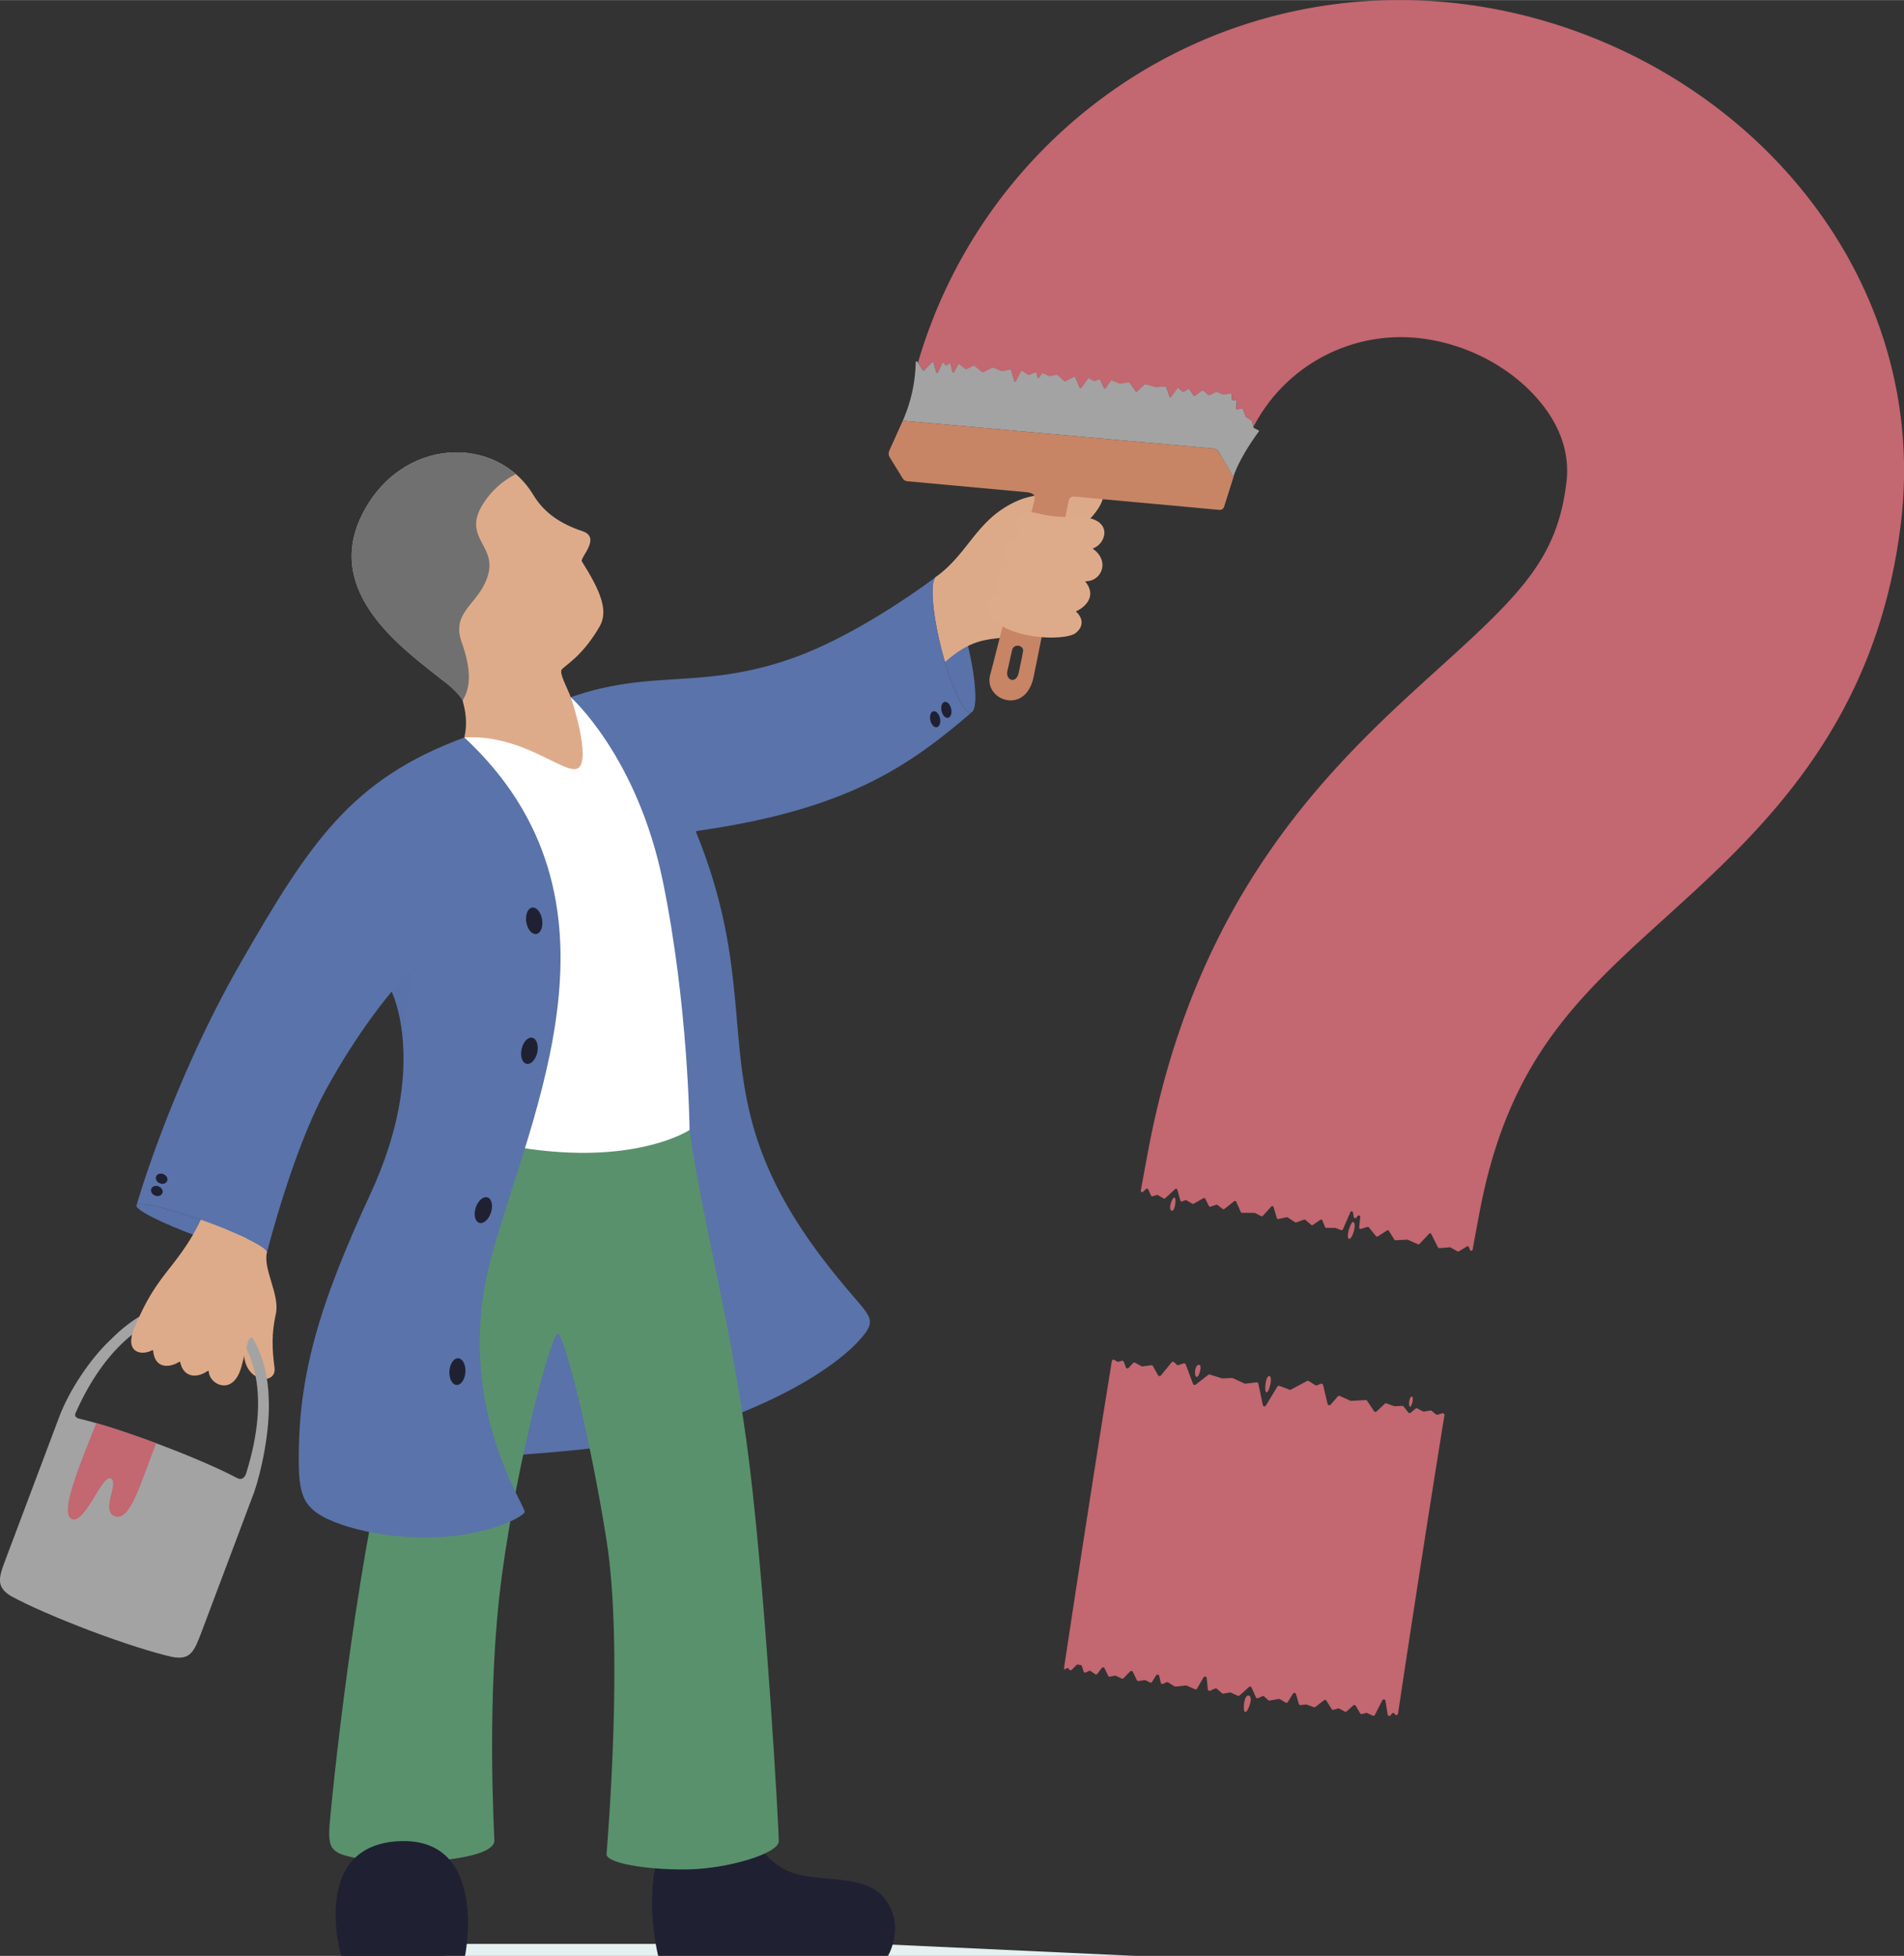
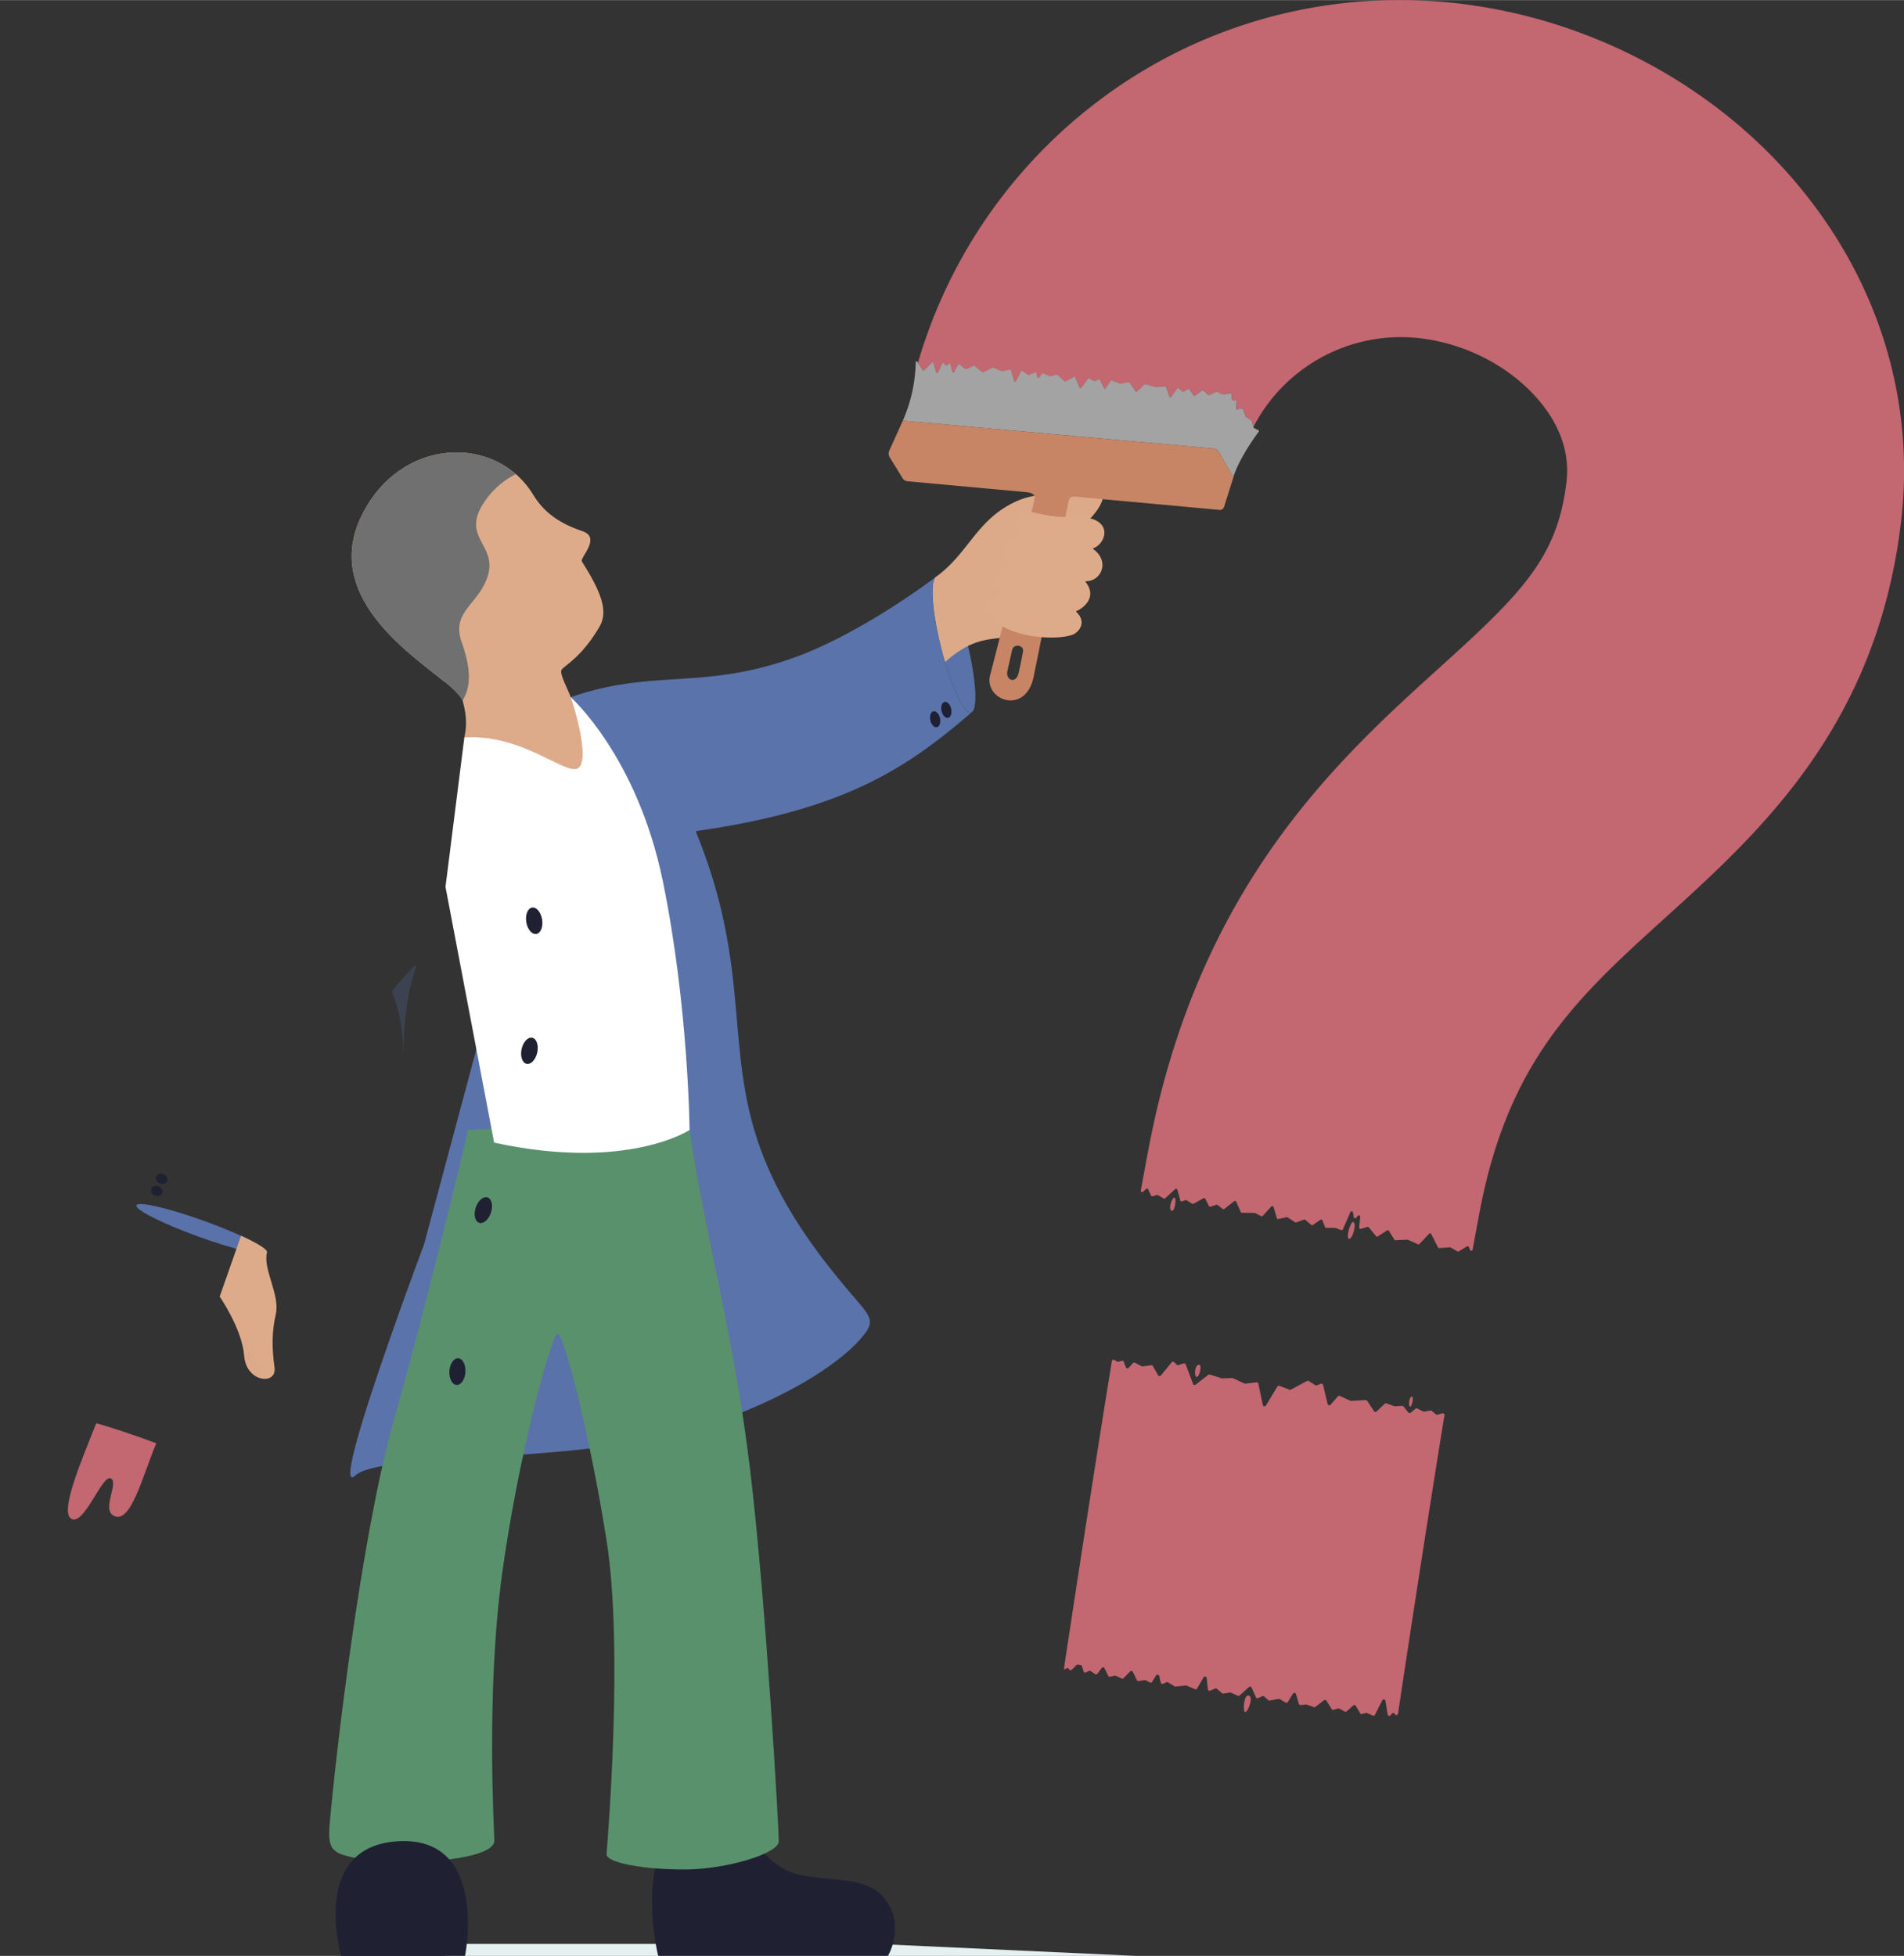
<svg xmlns="http://www.w3.org/2000/svg" viewBox="0 0 883.16 907.09" width="883" height="907">
  <rect x="0" y="0" width="883.16" height="907.09" fill="#333333" stroke="none" />
  <defs>
    <style>.cls-1{isolation:isolate;}.cls-2,.cls-3{fill:#5a73aa;}.cls-3,.cls-5,.cls-7{mix-blend-mode:multiply;}.cls-3,.cls-5{opacity:0.25;}.cls-4,.cls-5{fill:#deab8a;}.cls-6{fill:#a3a3a3;}.cls-7{fill:#e5f0f0;}.cls-8{fill:#1f2133;}.cls-9{fill:#c36770;}.cls-10{fill:#59916d;}.cls-11{fill:#fff;}.cls-12{fill:#707070;}.cls-13{fill:#c78566;}</style>
  </defs>
  <g class="cls-1">
    <g id="Layer_2" data-name="Layer 2">
      <g id="Illustration">
        <ellipse class="cls-2" cx="93.56" cy="569.88" rx="3.86" ry="32.16" transform="translate(-474.22 464.32) rotate(-70.14)" />
        <ellipse class="cls-3" cx="93.56" cy="569.88" rx="3.86" ry="32.16" transform="translate(-474.22 464.32) rotate(-70.14)" />
        <path class="cls-4" d="M123.81,580.81h0c.45-1.24-4.32-4.2-12-7.71l-9.91,28.22s10.45,15.08,11.36,27.44,15.18,13.79,14.07,5.48-1.42-15.9.6-24.82S121.93,588.76,123.81,580.81Z" />
        <path class="cls-5" d="M120.12,636.51a49,49,0,0,0-1.73-7.86,20.41,20.41,0,0,0-2.35-5.24,18.64,18.64,0,0,0-3.18-3.74,5.63,5.63,0,0,0-2-1.21,38.27,38.27,0,0,1,2.45,10.3c.43,5.8,3.81,9.19,7.15,10.3C120.34,638.21,120.24,637.36,120.12,636.51Z" />
-         <path class="cls-6" d="M124.63,648c-.64-17.27-6.76-27.34-10.57-32-7.92-9.65-19.75-14-32.45-11.86-10.62,1.76-20.83,7.62-29.9,16.79l-.13.11c-10,9.29-19.73,24.27-24.19,36.29h0L2.27,724.06c-3,7.87-4,12.12,3,16.25,7.75,4.22,21.15,10.12,36.66,16,15.19,5.72,28.91,10.06,37.55,12.05,8.92,1.77,10.52-2.24,14.24-12.11h0l24.37-64.75h0s0-.05,0-.08C120.87,683.32,125.45,664,124.63,648Zm-10.41,35.19c-.87,2.7-2.49,3.23-4.39,2.2h0c-7.89-4.17-20.72-9.77-35.45-15.32C59.27,664.35,45.64,660,37,658h0c-2.28-.56-2.41-1.51-1.93-2.7,11.47-26.08,28.84-43.18,47.38-46.25,11-1.84,20.91,1.75,27.77,10.1C115.64,625.78,126.19,644.71,114.22,683.15Z" />
        <ellipse class="cls-2" cx="442.48" cy="298.88" rx="6.15" ry="32.53" transform="translate(-59.44 116.68) rotate(-14.09)" />
        <ellipse class="cls-3" cx="442.48" cy="298.88" rx="6.15" ry="32.53" transform="translate(-59.44 116.68) rotate(-14.09)" />
        <path class="cls-4" d="M500.06,227.13c-12.63,3.79-20.21-.39-34.09,8.29s-18.31,22.41-31.82,32.09h0a1.86,1.86,0,0,0-.22.19l0,0c-2.49,2.66-1.4,16.69,2.69,32.9.56,2.2,1.14,4.34,1.75,6.39,15.76-14,23.53-8.95,35.21-13.37s-1.18-21.23,2-34.33,22.18-9.63,30.94-19.73S512.68,223.35,500.06,227.13Z" />
        <path class="cls-5" d="M500.06,227.13c-12.63,3.79-20.21-.39-34.09,8.29s-18.31,22.41-31.82,32.09h0a1.86,1.86,0,0,0-.22.19l0,0c-2.49,2.66-1.4,16.69,2.69,32.9.56,2.2,1.14,4.34,1.75,6.39,15.76-14,23.53-8.95,35.21-13.37s-1.18-21.23,2-34.33,22.18-9.63,30.94-19.73S512.68,223.35,500.06,227.13Z" />
        <polygon class="cls-7" points="206.65 907.09 526.46 907.09 406.3 901.54 190.48 901.54 206.65 907.09" />
        <path class="cls-8" d="M410.11,880.2c-10.26-12.67-34.2-5.63-47.68-14.08a39.26,39.26,0,0,1-7.82-6.51c-8.48,3.91-23.63,7.23-36.31,7.35-5,0-9.9-.14-14.49-.52-3.48,18.66.77,37.64,1.41,40.32a.44.44,0,0,0,.41.33h106a.44.44,0,0,0,.37-.21C413,905.07,419.63,892,410.11,880.2Z" />
        <path class="cls-9" d="M669,655.46l-2.2.63a.81.81,0,0,1-.72-.15l-2-1.63a.81.81,0,0,0-.64-.16l-2.9.51a.79.79,0,0,1-.5-.08l-2.59-1.36a.79.79,0,0,0-.87.09l-2.24,1.86a.79.79,0,0,1-1.12-.12l-2.17-2.76a.8.8,0,0,0-.66-.3l-3.3.18a.76.76,0,0,1-.3,0l-3.68-1.31a.78.78,0,0,0-.8.17l-3.78,3.55a.8.8,0,0,1-1.2-.14l-3.19-4.79a.78.78,0,0,0-.7-.35l-6.67.38a.78.78,0,0,1-.37-.06l-4.95-2.22a.77.77,0,0,0-.91.21l-3.37,3.86a.79.79,0,0,1-1.36-.34l-2.1-8.83a.79.79,0,0,0-1.05-.55l-1.79.7a.78.78,0,0,1-.68,0L607,640.47a.78.78,0,0,0-.77,0l-7.48,4a.78.78,0,0,1-.65,0l-4.61-1.73a.8.8,0,0,0-1,.33l-5.29,8.75a.79.79,0,0,1-1.45-.24l-2.08-9.88a.79.79,0,0,0-.87-.62l-5.13.62a.77.77,0,0,1-.42-.07l-5.42-2.48a.75.75,0,0,0-.36-.07l-4.4.17a.84.84,0,0,1-.27,0l-5.63-1.78a.78.78,0,0,0-.72.13l-5.84,4.54a.79.79,0,0,1-1.23-.34l-3.38-9a.8.8,0,0,0-1-.48l-2.38.77a.79.79,0,0,1-.79-.18l-1.22-1.16a.79.79,0,0,0-1.15.07l-5,6.08a.79.79,0,0,1-1.3-.12l-2.38-4.23a.8.8,0,0,0-.79-.4l-4,.54a.84.84,0,0,1-.47-.08L526.47,632a.78.78,0,0,0-.94.16l-2,2.2a.78.78,0,0,1-1.31-.26l-.93-2.5a.79.79,0,0,0-1-.49l-1.49.42a.79.79,0,0,1-.62-.08l-1.27-.76a.79.79,0,0,0-1.19.54c-8.19,50.47-16.39,104.14-22,141.15-.26,1.71-.1,2.12.59,1.62l.33-.24a.79.79,0,0,1,1.15.25l.11.2a.78.78,0,0,0,1.24.17l2.1-2.08A.75.75,0,0,1,500,772l1.22.18a.8.8,0,0,1,.63.54l.76,2.42a.78.78,0,0,0,1.09.47l1.44-.68a.8.8,0,0,1,.79.07l2,1.42a.79.79,0,0,0,1.09-.18l2-2.64a.78.78,0,0,1,1.34.13l1.64,3.42a.79.79,0,0,0,.88.43l2.2-.46a.73.73,0,0,1,.5.06l2.7,1.27a.81.81,0,0,0,.91-.17l3-3.1a.79.79,0,0,1,1.28.2l1.85,3.8a.81.81,0,0,0,.83.44l2.8-.42a.77.77,0,0,1,.49.08l1.93,1a.78.78,0,0,0,1-.27l1.88-3a.79.79,0,0,1,1.44.25l.72,3.1a.79.79,0,0,0,1.1.54l1.51-.69a.77.77,0,0,1,.75,0l3,1.87a.8.8,0,0,0,.5.11l4.79-.5a.68.68,0,0,1,.4.06l3.8,1.67a.79.79,0,0,0,1-.32l3-5.17a.79.79,0,0,1,1.47.33l.51,5.19a.79.79,0,0,0,1.09.65l2.27-1a.81.81,0,0,1,.83.12l2.4,2.06a.77.77,0,0,0,.65.18l3-.52a.87.87,0,0,1,.45.06l3.21,1.44a.8.8,0,0,0,.85-.13l4.31-3.89a.79.79,0,0,1,1.25.27l2,4.46a.79.79,0,0,0,1,.4l2-.89a.78.78,0,0,1,.86.13l1.84,1.68a.79.79,0,0,0,.67.2l4.21-.74a.78.78,0,0,1,.54.1l2.62,1.57a.79.79,0,0,0,1.08-.27l2.34-3.83a.79.79,0,0,1,1.43.19l1.32,4.52a.79.79,0,0,0,.84.57l2.37-.27a.89.89,0,0,1,.36,0l3.34,1.22a.78.78,0,0,0,.75-.11l4-3.07a.78.78,0,0,1,1.14.21l2.41,3.85a.77.77,0,0,0,.88.34l2.09-.6a.81.81,0,0,1,.59.07l2.54,1.37a.77.77,0,0,0,.9-.11l3-2.72a.8.8,0,0,1,1.22.19l2,3.41a.79.79,0,0,0,.9.37l1.71-.49a.81.81,0,0,1,.55,0l2.68,1.23a.78.78,0,0,0,1-.35l3.43-6.74a.79.79,0,0,1,1.49.24l1,6.29a.79.79,0,0,0,1.41.35l.54-.72a.79.79,0,0,1,1.36.18.79.79,0,0,0,1.51-.18C653.91,758.43,662,705.76,670,656.34A.78.78,0,0,0,669,655.46Z" />
        <path class="cls-9" d="M829.43,80.49C784.66,30.09,717.38,0,649.48,0A230.75,230.75,0,0,0,508.24,47.73a234.36,234.36,0,0,0-82.45,120.45l2.27,3.45a.4.4,0,0,0,.62.06l3.65-3.71a.4.4,0,0,1,.68.17l1.22,4.48a.41.41,0,0,0,.75.09l2.21-4.18a.4.4,0,0,1,.68,0l.72,1a.41.41,0,0,0,.56.08l1.18-.85a.4.4,0,0,1,.63.23l.87,3.67a.4.4,0,0,0,.74.09l1.9-3.51a.4.4,0,0,1,.6-.13l2.55,2a.9.9,0,0,0,1,.09l2.84-1.39a.64.64,0,0,1,.7.08l3.27,2.72a.73.73,0,0,0,.79.1l4.1-2a.68.68,0,0,1,.54,0l3.53,1.44a1.42,1.42,0,0,0,.79.08l3.37-.67a.41.41,0,0,1,.47.29l1.47,5.1a.41.41,0,0,0,.75.08l2.36-4.62a.41.41,0,0,1,.58-.15l2.56,1.65a.84.84,0,0,0,.77.08l2.74-1.07a.4.4,0,0,1,.54.27l.53,2a.4.4,0,0,0,.71.12l1.36-1.93a.39.39,0,0,1,.49-.14l2.81,1.24a1,1,0,0,0,.65.06l2.67-.6a.83.83,0,0,1,.74.19l3.08,2.79a.41.41,0,0,0,.45.06l4-2.06a.39.39,0,0,1,.55.2l2.12,4.85a.4.4,0,0,0,.7.07l3.11-4.34a.41.41,0,0,1,.54-.11l1.89,1.12a1.1,1.1,0,0,0,1,.07l1.64-.68a.41.41,0,0,1,.52.2l1.89,3.91a.4.4,0,0,0,.69,0l2.35-3.47a.39.39,0,0,1,.48-.15l3.58,1.36a1.28,1.28,0,0,0,.7.07l3.45-.59a.62.62,0,0,1,.57.23l2.82,3.89a.4.4,0,0,0,.6.06l3.36-3.18a.73.73,0,0,1,.68-.17l4.46,1.22a2.38,2.38,0,0,0,.84.08l3.75-.33a.39.39,0,0,1,.41.26l1.6,4.53a.4.4,0,0,0,.7.1l2.9-4a.41.41,0,0,1,.6-.06l1.78,1.63a.41.41,0,0,0,.47,0l2.24-1.25a.41.41,0,0,1,.53.13l1.9,2.86a.47.47,0,0,0,.66.12l3.28-2.43a.41.41,0,0,1,.5,0l2.47,2.07a.46.46,0,0,0,.5.06l2.88-1.44a.86.86,0,0,1,.78,0l2.27,1.09a1.21,1.21,0,0,0,.73.1l3-.57a.41.41,0,0,1,.48.36l.25,2.47a.4.4,0,0,0,.39.36l1.39.06a.41.41,0,0,1,.39.43l-.25,3.33a.4.4,0,0,0,.45.43l2.34-.33a.39.39,0,0,1,.43.26l1.18,3.32a.87.87,0,0,0,.35.43l2.2,1.35a1,1,0,0,1,.46.62l.58,2.41a77,77,0,0,1,68.11-41.61c23.59,0,47.77,10.74,63.12,28,10.89,12.26,15.58,25.49,13.94,39.31-4.16,35.09-21,51.71-58.83,85.94C620.57,352.24,556,410.72,532.81,532.41c-1.14,6-2.37,12.6-3.65,19.7a.63.63,0,0,0,1.05.58l1.37-1.29a.63.63,0,0,1,1,.2l1.29,2.85a.63.63,0,0,0,.75.34l2-.59a.67.67,0,0,1,.5.06l2.59,1.54a.63.63,0,0,0,.75-.08l4.66-4.28a.63.63,0,0,1,1,.3l1.36,5a.63.63,0,0,0,.82.43l1.54-.56a.64.64,0,0,1,.54.06l2.64,1.57a.67.67,0,0,0,.63,0l4.56-2.53a.63.63,0,0,1,.87.27l1.67,3.32a.62.62,0,0,0,.76.31l2.62-.89a.66.66,0,0,1,.59.1l2.41,1.85a.63.63,0,0,0,.77,0l4.53-3.55a.63.63,0,0,1,1,.25l2.08,4.69a.63.63,0,0,0,.56.38l5.83.07a.68.68,0,0,1,.28.07L585,564a.61.61,0,0,0,.74-.14l3.94-4.31a.63.63,0,0,1,1.07.25l1.49,5.1a.62.62,0,0,0,.74.44l3.81-.84a.58.58,0,0,1,.48.09l3.44,2.25a.65.65,0,0,0,.56.07l3.6-1.29a.63.63,0,0,1,.62.11l2.73,2.34a.65.65,0,0,0,.77,0l3.46-2.38a.63.63,0,0,1,.94.28l1.21,3.08a.64.64,0,0,0,.59.4l3.59,0a2.57,2.57,0,0,1,1,.16l2.3.87a.64.64,0,0,0,.8-.34l3.48-8a.63.63,0,0,1,1.2.15l.39,2.19a.63.63,0,0,0,1.1.3l.76-.9a.63.63,0,0,1,1.11.47l-.47,4.91a.63.63,0,0,0,.81.66l3-.91a.65.65,0,0,1,.67.2l3.32,4.07a.63.63,0,0,0,.83.13l4.28-2.78a.63.63,0,0,1,.88.2l2.5,4.06a.61.61,0,0,0,.57.3l5.38-.29a.58.58,0,0,1,.29.05l4.72,2.09a.64.64,0,0,0,.72-.14l4.47-4.74a.63.63,0,0,1,1,.15l3.1,6.17a.64.64,0,0,0,.61.35l4.86-.37a.62.62,0,0,1,.35.08l3.22,1.79a.62.62,0,0,0,.63,0l3.75-2.27a.63.63,0,0,1,.91.3l.55,1.32a.63.63,0,0,0,1.2-.13c1.17-6.47,2.28-12.46,3.31-17.86,13.4-70.28,45.57-99.43,86.31-136.32,43.6-39.51,97.87-88.67,109.1-183.37C888.66,183.61,870.09,126.25,829.43,80.49Z" />
        <path class="cls-9" d="M544.84,555.43c1,.52,0,7.09-1.54,6S543.87,554.92,544.84,555.43Z" />
        <path class="cls-9" d="M627.76,566.73c1.74,1-.65,8.49-2.12,7.75S626.62,566.08,627.76,566.73Z" />
-         <path class="cls-9" d="M588.8,638.15c1.71.32-.11,7.73-1.34,7.57S587.08,637.82,588.8,638.15Z" />
        <path class="cls-9" d="M556.18,632.94c1.6.06.08,5.85-1.14,5.65S554.06,632.86,556.18,632.94Z" />
        <path class="cls-9" d="M655,647.74c.88.31-.17,4.88-1,4.63S653.65,647.25,655,647.74Z" />
        <path class="cls-9" d="M579.27,786.35c2.34.67-.56,8-1.73,7.65S576.93,785.68,579.27,786.35Z" />
        <path class="cls-2" d="M391,595.52l-.15-.19C319.43,509.81,359,474.74,322.9,386a.47.47,0,0,1,.37-.64c68.82-9.79,97.66-29.33,127.71-55.28h0a1.31,1.31,0,0,1-.53.33c-3.26,1-9.47-12.36-13.87-29.78-4.23-16.74-5.25-31.16-2.43-33.12h0s-33.92,26-65.94,37.5c-42.49,15.2-65.29,5-103.47,18.32L196.67,577.18S152,696,164.79,684.32s110-4.13,167.42-24.73c34.74-12.45,55-26.45,64.84-36.37C407.86,611.68,404.58,612,391,595.52Z" />
        <path class="cls-3" d="M258.67,618.43c-1.82,0-9.08,24-16,56.11,10.07-.72,20.48-1.6,30.83-2.78C267.08,641,260.63,618.43,258.67,618.43Z" />
        <path class="cls-10" d="M347.85,680.9c-7.59-63.17-21.71-112-28-156.85l-14.07-5.91-88.63,5.91s-17.73,75.26-34.75,135.67c-15,53.2-26.91,155.9-29.55,187-.55,8.05.32,10.77,4.7,12.94,6,2.34,16.79,3.86,30,3.87,20.52,0,41.59-3.25,41.75-9.81.06-2.51-4-67.55,3.5-123.06s23.09-112.19,25.89-112.19,14.69,45.72,22.65,95.86.46,139.74,0,145.52c-.33,4.19,18.22,7.33,37,7.15s42.9-7.33,42.9-13.11S355.43,744.07,347.85,680.9Z" />
        <ellipse class="cls-8" cx="438.96" cy="329.21" rx="2.29" ry="3.78" transform="translate(-60.37 101.75) rotate(-12.38)" />
        <ellipse class="cls-8" cx="433.76" cy="333.56" rx="2.29" ry="3.78" transform="translate(-61.42 100.74) rotate(-12.38)" />
        <path class="cls-6" d="M583.73,199.53l-1.87-.92a.83.83,0,0,1-.45-.55l-.62-2.58a1,1,0,0,0-.46-.62l-2.2-1.35a.87.87,0,0,1-.35-.43l-1.18-3.32a.39.39,0,0,0-.43-.26l-2.34.33a.4.4,0,0,1-.45-.43l.25-3.33a.41.41,0,0,0-.39-.43l-1.39-.06a.4.4,0,0,1-.39-.36l-.25-2.47a.41.41,0,0,0-.48-.36l-3,.57a1.21,1.21,0,0,1-.73-.1l-2.27-1.09a.86.86,0,0,0-.78,0l-2.88,1.44a.46.46,0,0,1-.5-.06l-2.47-2.07a.41.41,0,0,0-.5,0l-3.28,2.43a.47.47,0,0,1-.66-.12l-1.9-2.86a.41.41,0,0,0-.53-.13L549,181.64a.41.41,0,0,1-.47,0L546.73,180a.41.41,0,0,0-.6.06l-2.9,4a.4.4,0,0,1-.7-.1l-1.6-4.53a.39.39,0,0,0-.41-.26l-3.75.33a2.38,2.38,0,0,1-.84-.08l-4.46-1.22a.73.73,0,0,0-.68.17l-3.36,3.18a.4.4,0,0,1-.6-.06L524,177.52a.62.62,0,0,0-.57-.23l-3.45.59a1.28,1.28,0,0,1-.7-.07l-3.58-1.36a.39.39,0,0,0-.48.15l-2.35,3.47a.4.4,0,0,1-.69,0l-1.89-3.91a.41.41,0,0,0-.52-.2l-1.64.68a1.1,1.1,0,0,1-1-.07l-1.89-1.12a.41.41,0,0,0-.54.11l-3.11,4.34a.4.4,0,0,1-.7-.07l-2.12-4.85a.39.39,0,0,0-.55-.2l-4,2.06a.41.41,0,0,1-.45-.06l-3.08-2.79a.83.83,0,0,0-.74-.19l-2.67.6a1,1,0,0,1-.65-.06l-2.81-1.24a.39.39,0,0,0-.49.14L482,175.12a.4.4,0,0,1-.71-.12l-.53-2a.4.4,0,0,0-.54-.27l-2.74,1.07a.84.84,0,0,1-.77-.08l-2.56-1.65a.41.41,0,0,0-.58.15l-2.36,4.62a.41.41,0,0,1-.75-.08L469,171.7a.41.41,0,0,0-.47-.29l-3.37.67a1.42,1.42,0,0,1-.79-.08l-3.53-1.44a.68.68,0,0,0-.54,0l-4.1,2a.73.73,0,0,1-.79-.1l-3.27-2.72a.64.64,0,0,0-.7-.08l-2.84,1.39a.9.9,0,0,1-1-.09l-2.55-2a.4.4,0,0,0-.6.13l-1.9,3.51a.4.4,0,0,1-.74-.09l-.87-3.67a.4.4,0,0,0-.63-.23l-1.18.85a.41.41,0,0,1-.56-.08l-.72-1a.4.4,0,0,0-.68,0L435,172.72a.41.41,0,0,1-.75-.09L433,168.15a.4.4,0,0,0-.68-.17l-3.65,3.71a.4.4,0,0,1-.62-.06l-2.56-3.88a.4.4,0,0,0-.74.21,70.52,70.52,0,0,1-6,27.12L562.9,208a3.07,3.07,0,0,1,2.38,1.51l6.8,11.7c2.71-8.59,10.23-19,11.8-21.08A.4.4,0,0,0,583.73,199.53Z" />
        <path class="cls-8" d="M215.39,907.09H158.52a.43.43,0,0,1-.4-.31c-1.14-4.24-12.77-51,27-52.88s31.5,48.24,30.65,52.85A.41.41,0,0,1,215.39,907.09Z" />
        <path class="cls-11" d="M229.2,529.9c61.66,13.43,90.65-5.85,90.65-5.85s-.5-57.58-12.42-115.49-42.69-85.23-42.69-85.23L215.38,342l-8.74,69.29Z" />
        <path class="cls-4" d="M215.38,342c2.08-8.92-.66-15.93-.79-17.18-.44-4-6.48-7.09-9.24-9.31-17-13.66-55.55-40-37.55-76.54s62.43-37.7,79.53-9.53c5.21,8.59,12.69,13.45,22.85,16.89,8.89,3-1.35,12.35-.29,14,8.61,13.67,12.47,22.86,8.25,30.18-8.14,14.14-16.51,18.3-17.65,20.07s2.8,8.73,4.25,12.75,9,28.4,3.63,32.75S243.08,340.27,215.38,342Z" />
        <path class="cls-12" d="M167.8,239c-18,36.53,20.52,62.88,37.55,76.54,2.75,2.21,6.93,5.63,9.2,9.31,4.31-6.79,3.59-15.78-.37-26.92-5.13-14.45,8-17.49,12.11-31,4.38-14.31-12.48-17.65-1.87-33.8a38.13,38.13,0,0,1,14.84-13.26h0C219,202.19,183.43,207.24,167.8,239Z" />
-         <path class="cls-2" d="M227.84,583.16C246.13,515.91,296.2,417.21,215.38,342c-52.26,19.31-71.52,48.41-103.75,104.51S63.31,559,63.31,559c.73-2,14.86,1.26,31.56,7.29s29.67,12.55,28.94,14.56c0,0,11.68-46.31,26.87-74.51s31-46.49,31-46.49,17.44,34.88-9.83,93.77c-24.42,52.72-34.41,86.58-33.17,129,.69,12.5,3.4,18,16.57,23.28,8,3.14,19.19,5.92,33.56,6.86,33.16,2.17,53.61-9,54.54-11.47S209.56,650.41,227.84,583.16Z" />
        <ellipse class="cls-8" cx="72.74" cy="552.36" rx="2.29" ry="2.77" transform="translate(-463.81 402.34) rotate(-66.88)" />
        <ellipse class="cls-8" cx="74.96" cy="546.68" rx="2.29" ry="2.77" transform="translate(-457.24 400.93) rotate(-66.88)" />
        <path class="cls-9" d="M51.35,685.63c4,1.85-4.41,14.37,1.45,17.36,7.77,4,13.15-17.86,19.68-33.66-10.46-3.89-20.14-7.1-27.83-9.3-7.14,18-17.26,41.61-11.43,44.43C39.2,707.36,47.4,683.77,51.35,685.63Z" />
        <ellipse class="cls-8" cx="245.58" cy="487.34" rx="6.2" ry="3.72" transform="translate(-282.97 623.16) rotate(-77.67)" />
        <ellipse class="cls-8" cx="247.78" cy="427.02" rx="3.72" ry="6.2" transform="translate(-64.28 44.45) rotate(-9.08)" />
        <ellipse class="cls-8" cx="224.19" cy="561.17" rx="6.2" ry="3.72" transform="translate(-378.89 599.44) rotate(-71.85)" />
        <ellipse class="cls-8" cx="212.18" cy="636.15" rx="6.2" ry="3.72" transform="translate(-435.87 808.6) rotate(-86.46)" />
        <path class="cls-13" d="M565.28,209.51A3.07,3.07,0,0,0,562.9,208L418.76,195.08l-6.25,13.85a3.39,3.39,0,0,0,.2,3.17l6,9.73a2.81,2.81,0,0,0,2.13,1.33l55.13,5.06c4.44.41,4.23,2.26,3.7,4.35h0c-5.92,23.49-18.65,74.09-20.36,80.34-3.21,11.64,16.18,19.06,20.06,1.24,1.77-8.17,11.59-58.24,16.05-80.62h0c.58-2.93,1-3.43,4-3.16l66.21,6.08a2.06,2.06,0,0,0,2.15-1.43l4.37-13.81Zm-90.75,92.54c-.57,3.2-.84,4.53-2,9.88-1.21,5.56-6.24,3.51-5.26-.76.85-3.74,1.5-6.73,2.18-9.67C470.2,298.2,475,299.2,474.53,302.05Z" />
        <path class="cls-4" d="M497.37,239.68c-15.09.64-18.83-4.4-23.17-1.08-4.14,3.16-2.63,8-.16,10.66a.21.21,0,0,1-.15.37c-6,.25-11.44,6.07-5,12.07a.23.23,0,0,1-.15.39c-5.46.18-9.9,7.14-4.3,12.8a.22.22,0,0,1-.15.38c-5.57.22-11,7.32-1,14.13,11.38,7.73,31.65,7.18,35.51,4.26s3.72-6.82.42-9.94a.22.22,0,0,1,.07-.36c3.31-1.32,9.8-6.56,4.24-13.48a.22.22,0,0,1,.18-.35c7.23,0,11.2-9.32,3.35-14.92a.21.21,0,0,1,.06-.38C513.49,252,517.37,238.83,497.37,239.68Z" />
        <path class="cls-3" d="M181.67,459.81s5.24,10.49,5.48,29.67v0c0-22.26,4-36.07,5.78-41a.45.45,0,0,0-.75-.47C189.79,450.44,185.13,455.38,181.67,459.81Z" />
-         <path class="cls-4" d="M114.41,574.32a210,210,0,0,0-19.54-8.07l-1.71-.61c-4.12,8.74-8.73,15.21-14.74,22.82-7.59,9.62-11.24,15.9-16.1,27.45-4.71,11.17,3,13.05,8.2,10.31a.37.37,0,0,1,.55.3c.76,8.14,7.32,8,12,5.08a.36.36,0,0,1,.56.24c1.56,7.15,7.77,7.37,12.64,4a.37.37,0,0,1,.59.28c.15,5.79,11.26,11.85,15.13-2.36,1.08-4,2.09-7.83,3-11.4.41-1.62,1.82-2.73,2.61-1.26s.85-1.49.85-1.49l-2.22-2.15c2-8.24,3.36-14,3.36-14Z" />
      </g>
    </g>
  </g>
</svg>